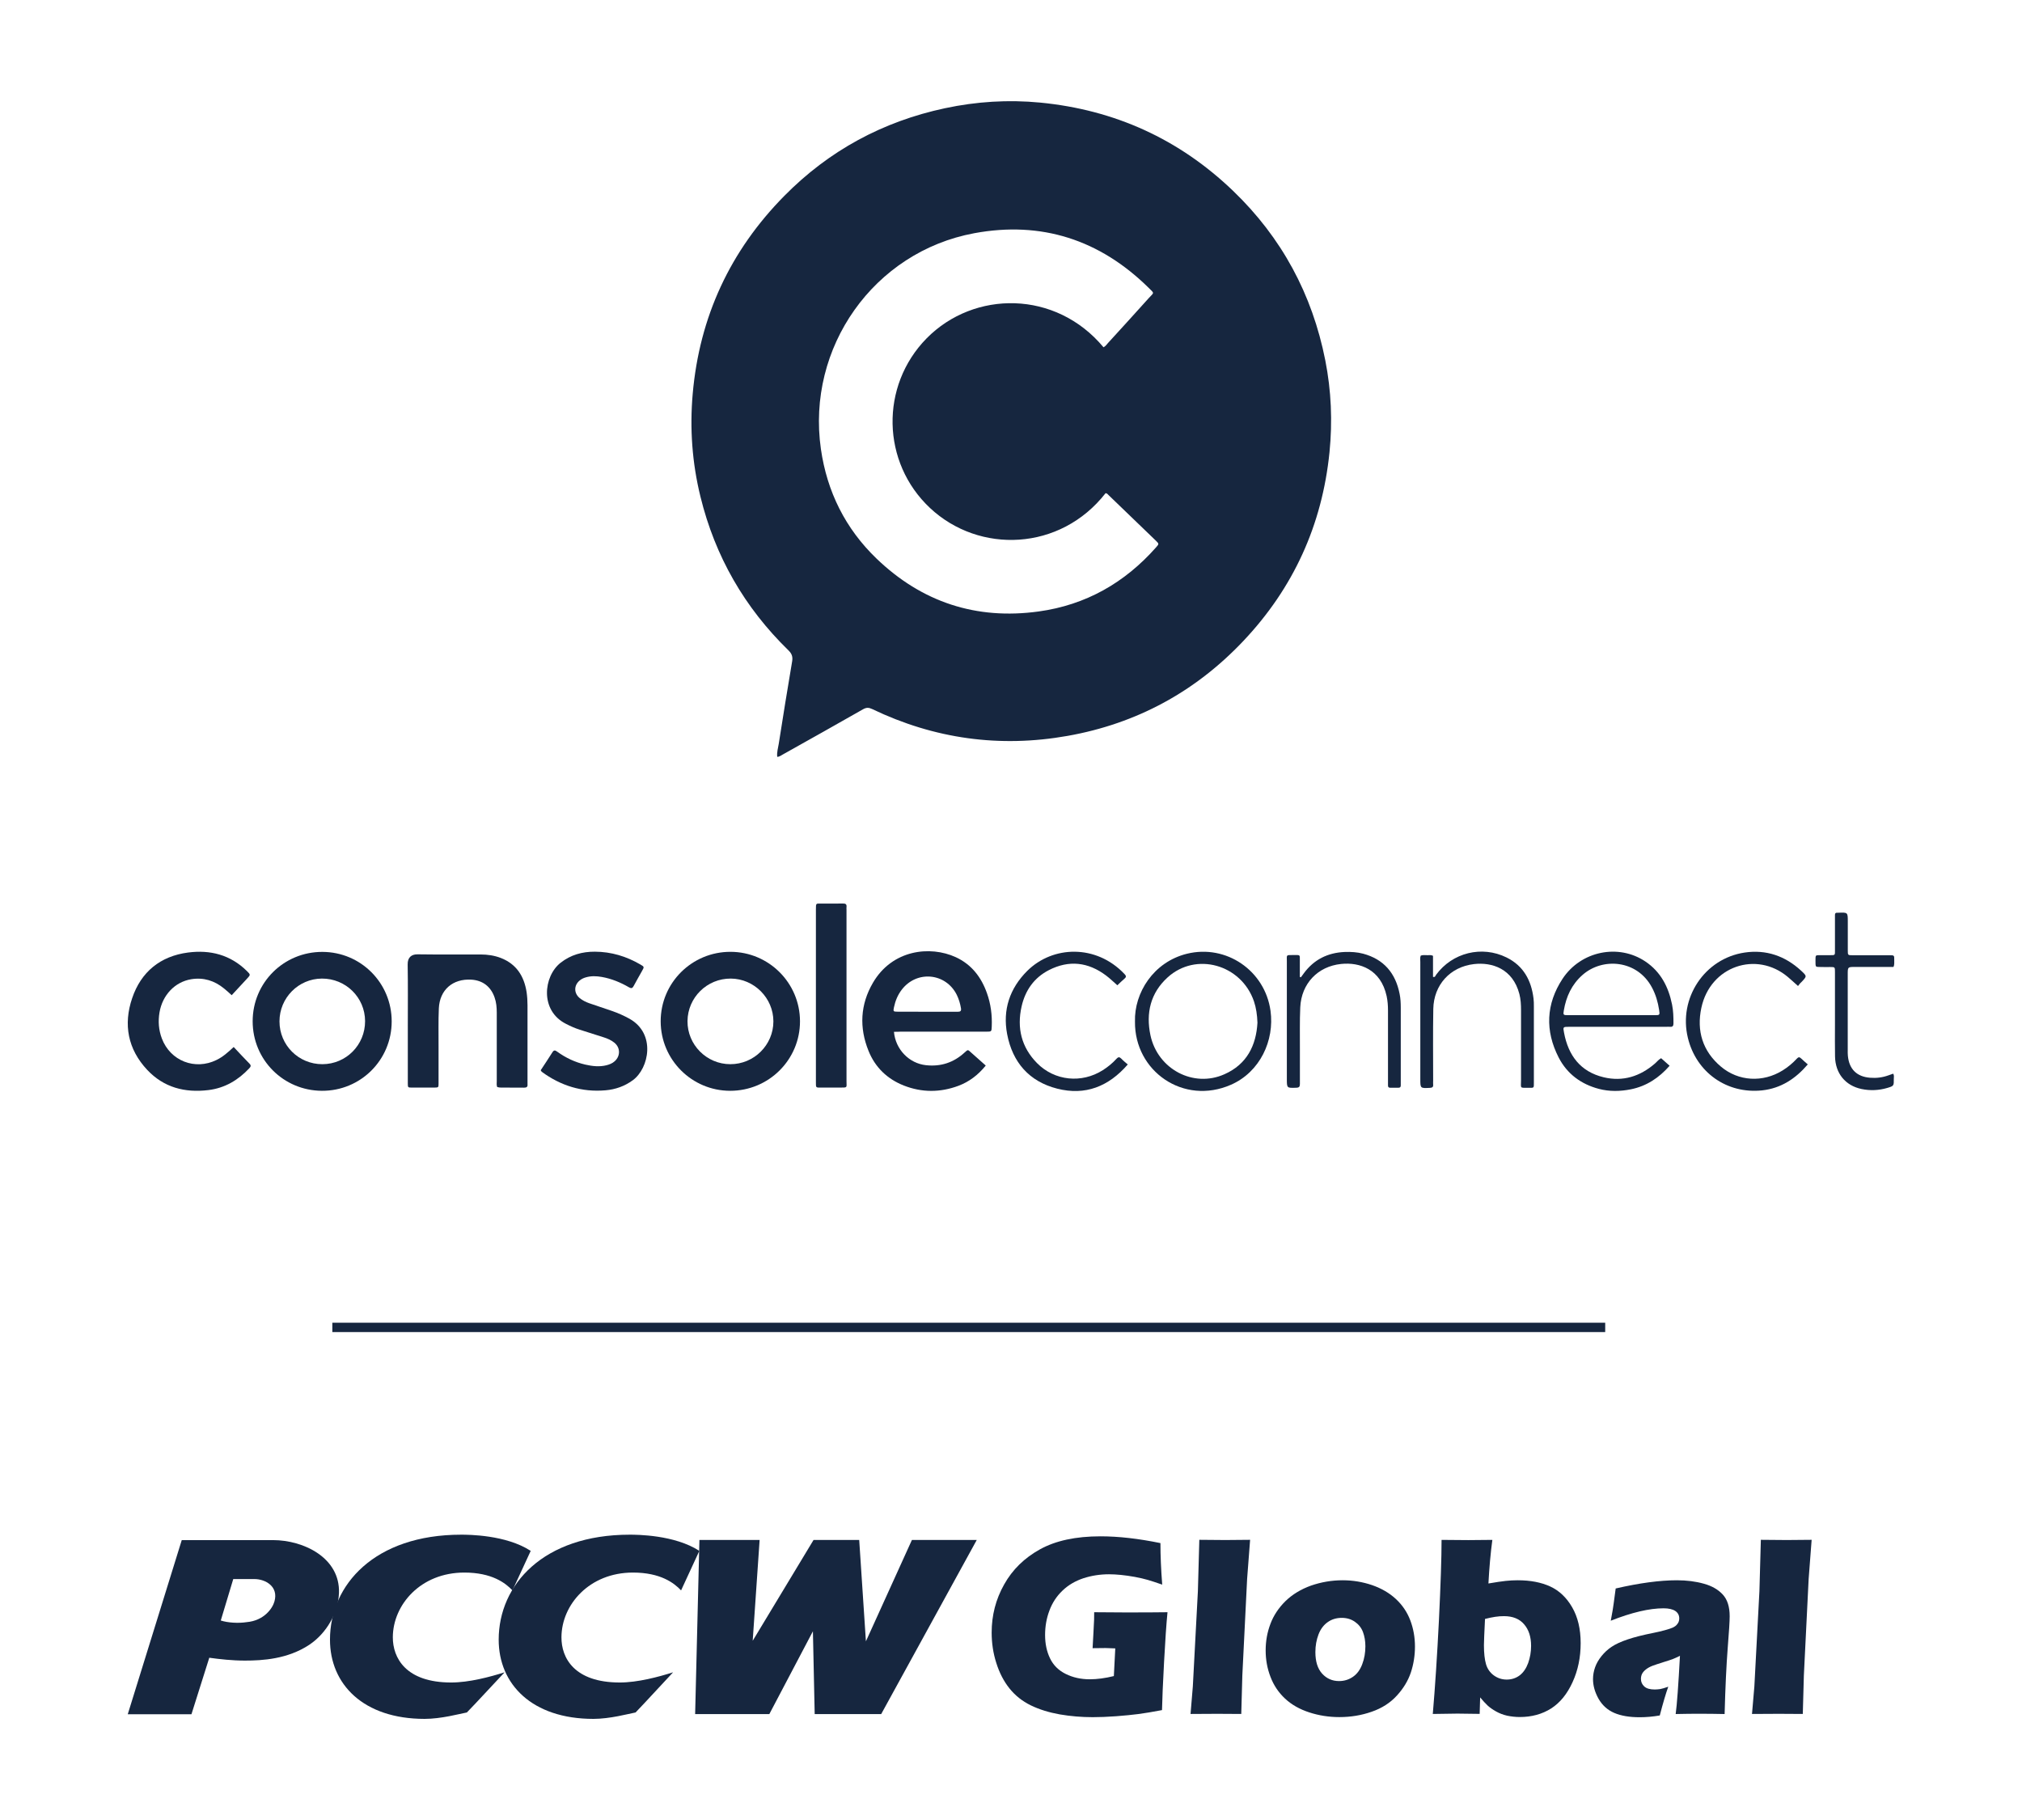
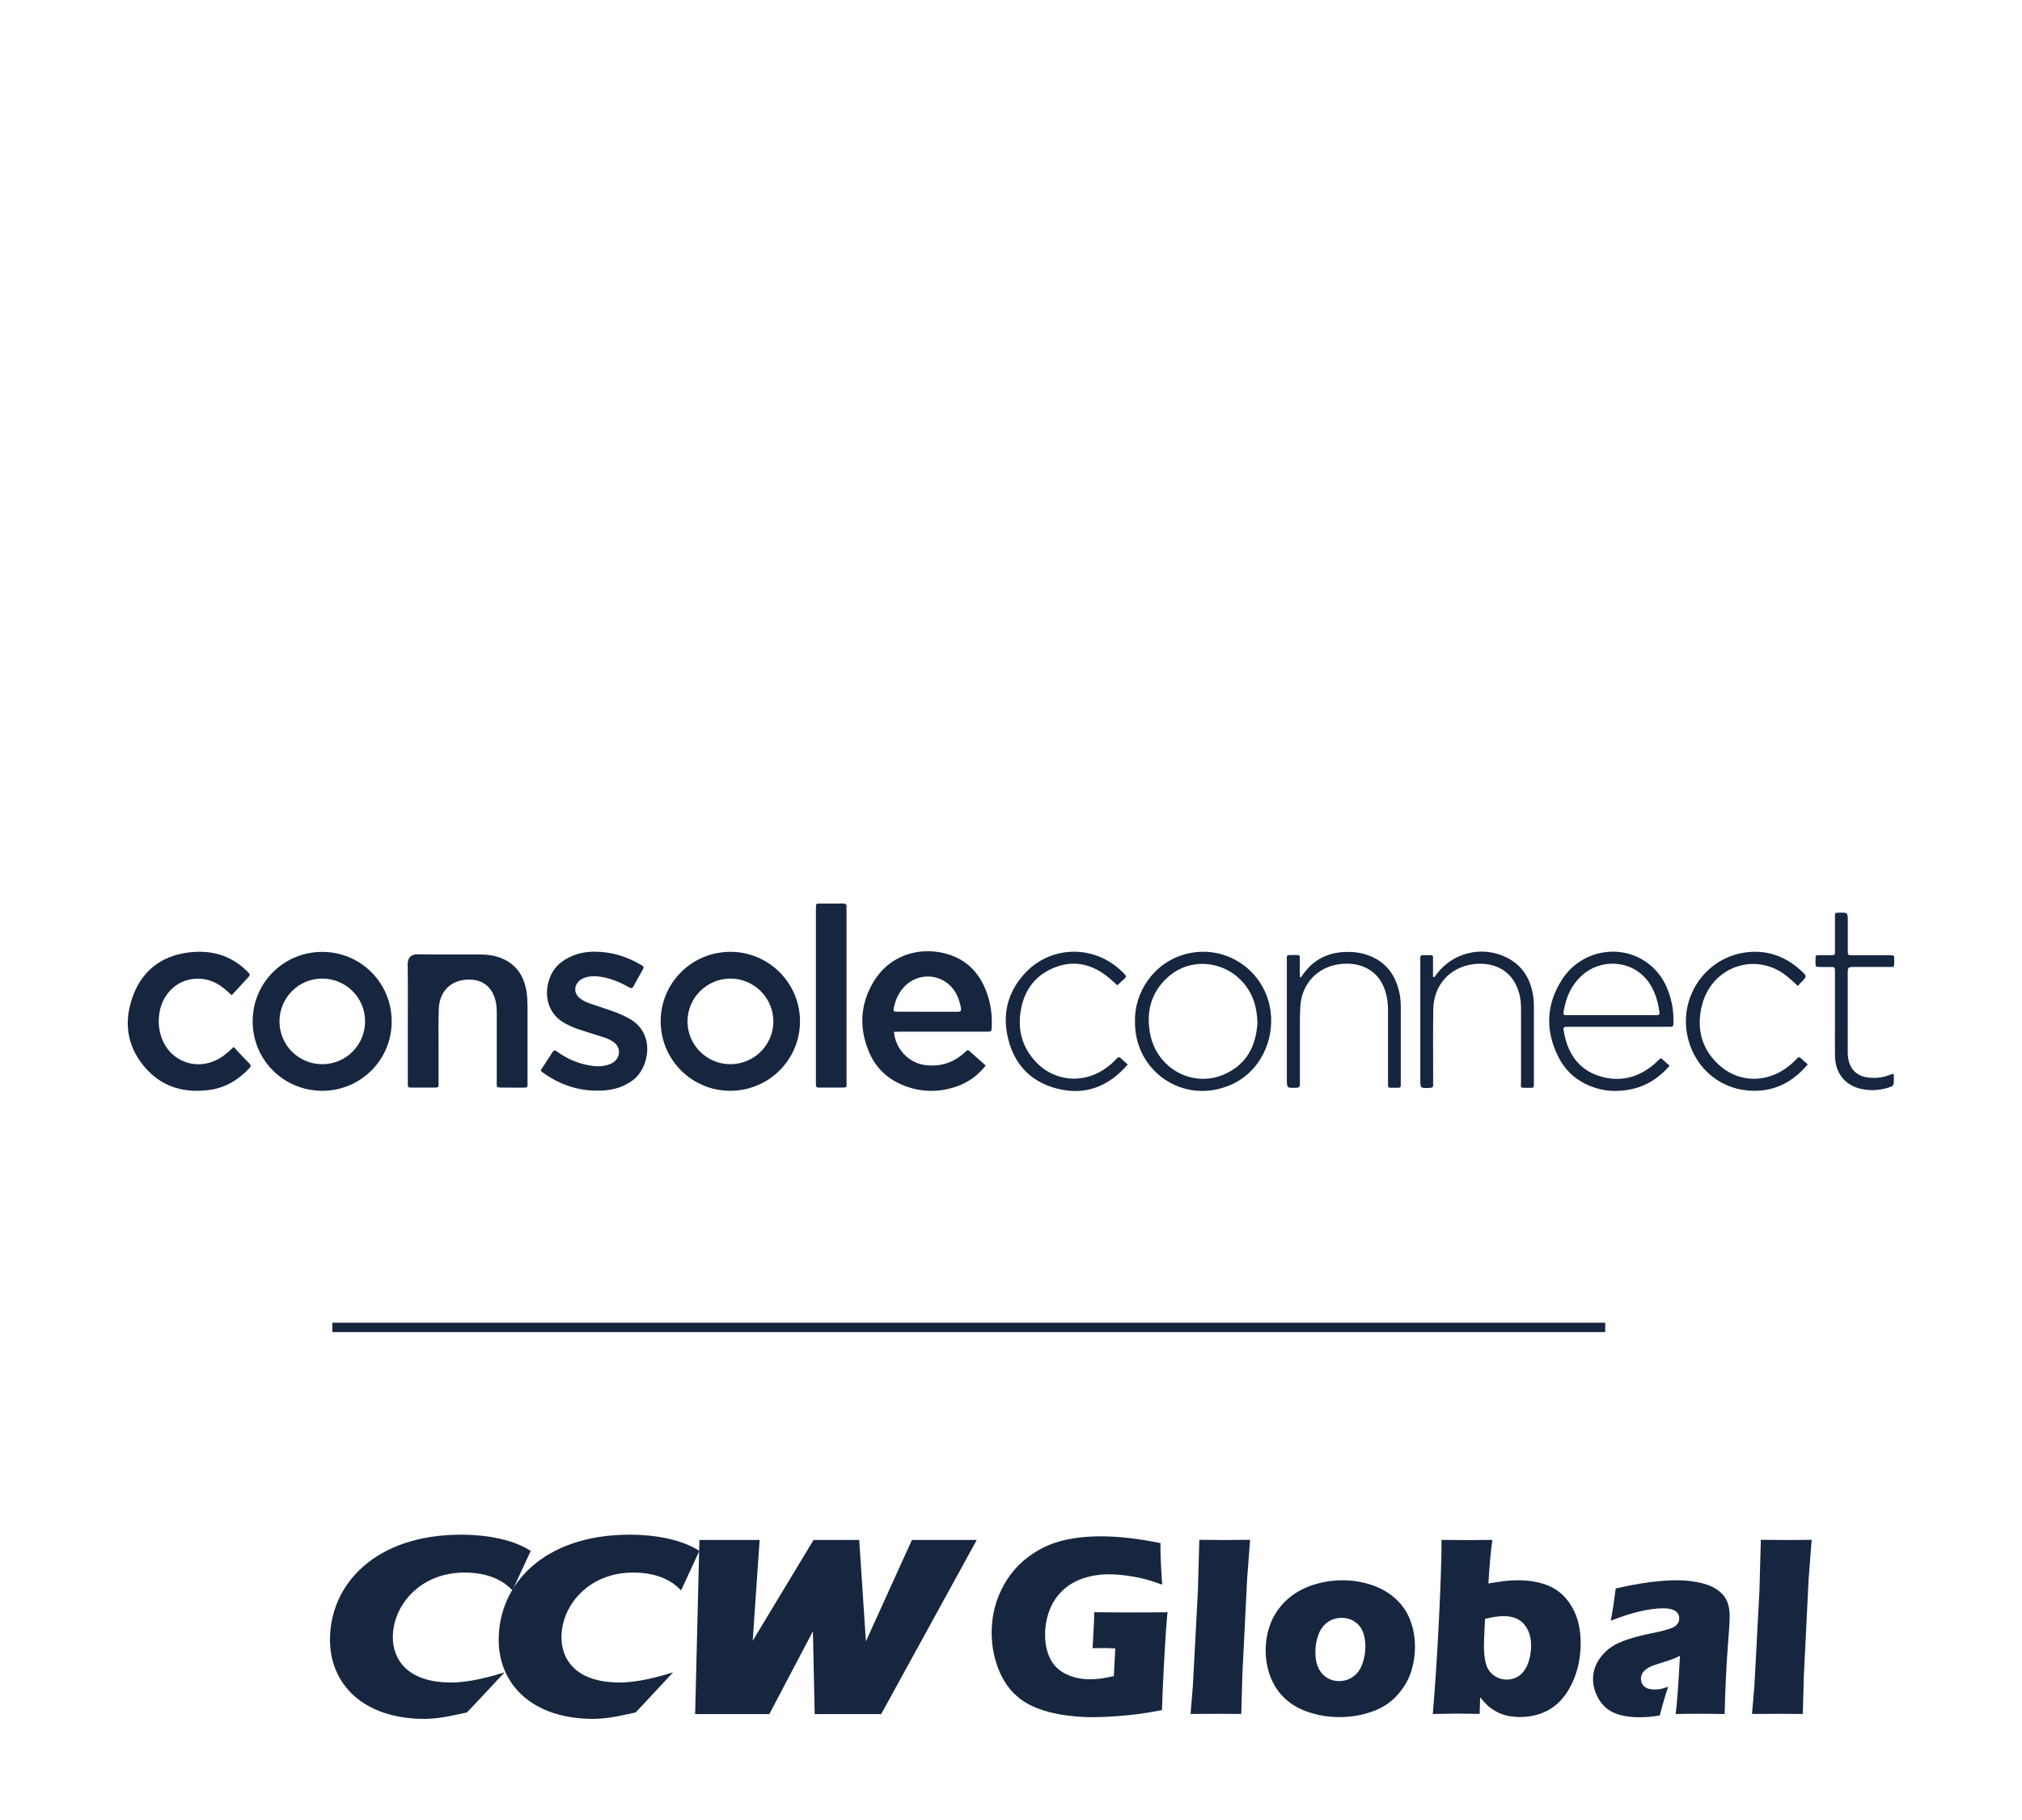
<svg xmlns="http://www.w3.org/2000/svg" version="1.1" id="Layer_1" x="0px" y="0px" viewBox="0 0 283.46 255.12" style="enable-background:new 0 0 283.46 255.12;" xml:space="preserve">
  <style type="text/css">
	.st0{fill:#16263F;}
	.st1{display:none;fill:#16263F;}
</style>
  <g>
    <g>
      <g>
-         <path class="st0" d="M108.96,106.09c-0.08-0.63,0.12-1.23,0.21-1.82c0.61-3.86,1.22-7.72,1.88-11.57     c0.11-0.66-0.05-1.08-0.52-1.54c-6.16-6-10.28-13.17-12.33-21.52c-1.17-4.75-1.52-9.57-1.09-14.45     c0.95-10.78,5.25-20.04,12.84-27.73c6.26-6.35,13.8-10.43,22.52-12.29c4.41-0.94,8.87-1.22,13.35-0.79     c10.43,1.01,19.48,5.11,27.04,12.37c6.81,6.54,11.1,14.49,12.93,23.76c0.84,4.26,1.02,8.55,0.59,12.88     c-1.03,10.2-5.06,19.05-12.1,26.48c-6.73,7.11-14.97,11.57-24.62,13.28c-9.52,1.69-18.68,0.42-27.41-3.77     c-0.47-0.22-0.8-0.22-1.26,0.04c-3.72,2.12-7.46,4.22-11.2,6.31C109.54,105.86,109.31,106.07,108.96,106.09z M154.7,48.68     c0.3-0.16,0.44-0.39,0.62-0.59c1.91-2.09,3.82-4.18,5.71-6.29c0.76-0.84,0.86-0.61-0.03-1.48c-6.83-6.72-15.01-9.37-24.42-7.63     c-14.09,2.61-23.54,16.02-21.5,30.25c0.86,5.99,3.44,11.16,7.79,15.35c6.36,6.12,13.99,8.63,22.75,7.42     c6.59-0.91,12.05-4.01,16.45-8.99c0.43-0.48,0.42-0.49-0.05-0.95c-2.19-2.12-4.39-4.23-6.58-6.34c-0.13-0.12-0.23-0.29-0.45-0.3     c-6.35,8.13-17.7,8.55-24.61,2.08c-6.81-6.38-7.03-17.11-0.48-23.78C136.56,40.67,148.01,40.65,154.7,48.68z" />
        <path class="st1" d="M161.67,172.99c0.25,0.13,0.39-0.07,0.55-0.19c3.06-2.13,6.38-2.3,9.84-1.25c0.34,0.1,0.74,0.54,0.99-0.14     c0.03-0.08,0.33-0.08,0.5-0.08c0.92-0.01,1.85,0.02,2.77-0.01c0.57-0.02,0.62,0.23,0.58,0.71c-0.14,1.62-0.24,3.25-0.36,4.88     c-0.01,0.16,0,0.32,0.16,0.53c0.18-0.29,0.36-0.57,0.54-0.86c0.94-1.55,1.89-3.08,2.8-4.64c0.26-0.45,0.56-0.67,1.09-0.62     c0.74,0.07,1.66-0.28,2.18,0.13c0.55,0.43,0.22,1.4,0.29,2.12c0.1,1.06,0.14,2.12,0.22,3.18c0.01,0.2-0.04,0.43,0.18,0.6     c0.3-0.11,0.33-0.41,0.44-0.64c0.71-1.54,1.44-3.08,2.1-4.65c0.25-0.59,0.58-0.78,1.19-0.75c1.09,0.05,2.18,0.01,3.24,0.01     c0.12,0.42-0.12,0.63-0.25,0.86c-1.78,3.26-3.59,6.51-5.36,9.79c-0.31,0.57-0.65,0.83-1.31,0.79c-0.95-0.05-1.92-0.04-2.87,0     c-0.52,0.02-0.66-0.17-0.67-0.67c-0.01-1.41-0.08-2.81-0.13-4.24c-0.37,0.03-0.38,0.33-0.49,0.52c-0.67,1.25-1.34,2.5-1.98,3.76     c-0.21,0.42-0.45,0.65-0.97,0.63c-1.2-0.04-2.41-0.03-3.62,0c-0.53,0.01-0.66-0.19-0.64-0.69c0.09-2.76,0.15-5.53,0.21-8.29     c0.01-0.34,0-0.69,0-1.27c-0.58,0.7-0.7,1.41-1.14,2.03c-1.1-0.88-2.36-1.18-3.74-1.05c-2.06,0.2-3.79,1.75-4.04,3.63     c-0.23,1.79,0.66,3.02,2.43,3.39c1.1,0.23,2.19,0.12,3.27-0.12c0.41-0.09,0.82-0.2,1.49-0.36c-0.82,1-1.54,1.8-2.33,2.51     c-0.39,0.35-1,0.3-1.52,0.4c-1.28,0.24-2.54,0.16-3.79-0.21c-1.39-0.41-2.03-0.91-3.42-2.63c-0.65,0.69-1.31,1.38-1.95,2.07     c-0.24,0.27-0.5,0.48-0.87,0.57c-1.58,0.39-3.15,0.47-4.73,0.03c-2.48-0.69-3.86-2.49-3.88-5.06c0-0.18,0-0.35,0-0.52     c-0.12-0.06-0.2-0.06-0.29,0.04c-1.17,1.42-2.77,1.9-4.53,1.98c-0.85,0.04-1.71,0.07-2.55-0.1c-0.41-0.08-0.59,0.07-0.7,0.43     c-0.27,0.88-0.57,1.75-0.82,2.63c-0.11,0.39-0.27,0.61-0.72,0.6c-1.17-0.02-2.34-0.01-3.46-0.01c-0.23-0.31-0.07-0.53,0-0.75     c1.02-3.31,2.06-6.63,3.06-9.95c0.17-0.55,0.38-0.8,1.02-0.78c1.81,0.05,3.62,0.02,5.43,0.02c0.32,0,0.64,0.01,0.95,0.08     c1.74,0.42,3.07,1.28,3.29,3.29c0.12-0.1,0.22-0.15,0.27-0.22c1.63-2.43,4.07-3.3,6.83-3.5c1.53-0.11,3.05,0.02,4.5,0.58     c0.85,0.33,0.85,0.34,0.64,1.26C161.58,172.86,161.64,172.93,161.67,172.99z M160.07,180.01c-0.46-2.66-0.47-2.66,0.4-5.08     c0.13-0.38-0.01-0.52-0.25-0.69c-1.04-0.76-2.24-0.9-3.45-0.72c-1.78,0.26-3.09,1.2-3.7,2.94c-0.71,2,0.27,3.65,2.33,4.06     C157.01,180.86,158.54,180.45,160.07,180.01z M141.64,176.59c0.62,0.19,1.22,0.16,1.81,0.06c0.66-0.11,1.18-0.48,1.48-1.09     c0.3-0.6,0.14-1.13-0.43-1.45c-0.63-0.36-1.31-0.18-1.98-0.18c-0.16,0-0.22,0.15-0.26,0.29     C142.04,175,141.72,175.74,141.64,176.59z M161.57,173.1c-0.04,0.02-0.09,0.05-0.14,0.08c0.02,0.02,0.05,0.07,0.07,0.07     c0.05-0.01,0.1-0.04,0.14-0.07C161.63,173.15,161.6,173.12,161.57,173.1z" />
        <path class="st0" d="M125.32,144.63c0.22,2.48,2.14,4.43,4.49,4.68c2.08,0.23,3.89-0.37,5.42-1.78c0.49-0.45,0.45-0.4,0.9,0     c0.68,0.61,1.36,1.21,2.06,1.83c-1.06,1.31-2.31,2.27-3.83,2.84c-2.55,0.95-5.12,0.96-7.66-0.04c-2.31-0.91-4.01-2.54-4.94-4.85     c-1.32-3.26-1.17-6.5,0.62-9.56c2.71-4.64,8.01-5.23,11.61-3.58c2.21,1.02,3.58,2.81,4.37,5.05c0.54,1.51,0.74,3.08,0.67,4.69     c-0.03,0.69-0.03,0.7-0.74,0.7c-4.02,0-8.03,0-12.05,0C125.96,144.63,125.67,144.63,125.32,144.63z M130.01,141.82     c1.43,0,2.85-0.01,4.28,0c0.35,0,0.48-0.11,0.43-0.47c-0.11-0.67-0.3-1.31-0.6-1.92c-1.55-3.07-5.6-3.44-7.7-0.71     c-0.57,0.74-0.91,1.58-1.1,2.49c-0.12,0.56-0.08,0.6,0.49,0.6C127.21,141.82,128.61,141.82,130.01,141.82z" />
        <path class="st0" d="M69.7,152.37c-0.11-0.27-0.06-0.54-0.06-0.8c0-3.21-0.01-6.42,0-9.62c0-0.73-0.06-1.45-0.31-2.15     c-0.53-1.51-1.66-2.38-3.25-2.48c-2.61-0.15-4.44,1.42-4.56,4.03c-0.08,1.78-0.03,3.56-0.04,5.34c0,1.73,0,3.45,0,5.18     c0,0.56-0.01,0.57-0.59,0.58c-1.05,0.01-2.1,0.01-3.15,0c-0.56,0-0.57-0.02-0.57-0.59c0-2.7,0-5.39,0-8.09     c0-2.86,0.03-5.72-0.02-8.57c-0.02-1.01,0.54-1.44,1.39-1.43c2.94,0.04,5.88,0.02,8.82,0.02c0.98,0,1.94,0.14,2.85,0.49     c2.18,0.85,3.26,2.54,3.61,4.78c0.09,0.61,0.13,1.23,0.13,1.85c-0.01,3.53,0,7.06,0,10.6c0,0.16-0.01,0.32,0,0.48     c0.04,0.35-0.12,0.47-0.47,0.47c-0.86-0.01-1.73,0-2.59-0.01C70.5,152.43,70.09,152.5,69.7,152.37z" />
        <path class="st0" d="M102.35,152.9c-5.37-0.01-9.72-4.36-9.73-9.73c-0.01-5.4,4.37-9.76,9.79-9.75c5.37,0.01,9.73,4.36,9.74,9.73     C112.16,148.54,107.77,152.91,102.35,152.9z M102.38,149.17c3.32,0.01,6.04-2.69,6.04-6c0-3.27-2.7-5.98-5.97-6     c-3.33-0.02-6.04,2.65-6.07,5.96C96.35,146.44,99.06,149.17,102.38,149.17z" />
        <path class="st0" d="M35.42,143.16c0-5.42,4.36-9.75,9.79-9.73c5.38,0.02,9.7,4.35,9.7,9.74c0,5.42-4.37,9.76-9.79,9.73     C39.73,152.87,35.42,148.55,35.42,143.16z M45.2,149.17c3.33-0.01,5.99-2.7,5.98-6.04c-0.01-3.32-2.72-5.98-6.06-5.96     c-3.28,0.02-5.94,2.7-5.94,6C39.18,146.51,41.87,149.18,45.2,149.17z" />
        <path class="st0" d="M75.8,150.02c0.54-0.83,1.1-1.65,1.63-2.5c0.22-0.36,0.39-0.32,0.69-0.1c1.19,0.86,2.5,1.48,3.94,1.81     c0.98,0.22,1.96,0.34,2.96,0.09c0.42-0.11,0.82-0.26,1.15-0.56c0.82-0.73,0.81-1.91-0.04-2.6c-0.44-0.36-0.97-0.59-1.51-0.76     c-1.13-0.36-2.26-0.72-3.39-1.08c-0.64-0.2-1.25-0.48-1.86-0.79c-3.73-1.86-3.18-6.68-0.79-8.57c1.42-1.12,3.05-1.57,4.82-1.56     c2.29,0.01,4.41,0.65,6.38,1.8c0.55,0.32,0.55,0.33,0.22,0.91c-0.39,0.71-0.8,1.4-1.18,2.12c-0.17,0.31-0.32,0.34-0.63,0.17     c-1.19-0.69-2.46-1.22-3.83-1.46c-0.75-0.13-1.5-0.16-2.24,0.06c-0.32,0.09-0.61,0.23-0.86,0.44c-0.82,0.68-0.82,1.77-0.01,2.45     c0.4,0.33,0.86,0.56,1.34,0.73c1.07,0.37,2.14,0.73,3.21,1.09c0.84,0.29,1.65,0.65,2.43,1.08c3.75,2.08,2.77,6.96,0.48,8.63     c-1.15,0.84-2.43,1.29-3.82,1.41c-3.31,0.29-6.28-0.64-8.95-2.6C75.91,150.18,75.87,150.11,75.8,150.02z" />
        <path class="st0" d="M32.76,146.76c0.77,0.81,1.47,1.59,2.21,2.33c0.27,0.27,0.18,0.43-0.03,0.66c-1.57,1.67-3.43,2.77-5.73,3.05     c-3.3,0.4-6.25-0.36-8.57-2.83c-2.72-2.9-3.37-6.36-2.11-10.06c1.25-3.69,3.95-5.88,7.82-6.39c3.11-0.41,5.95,0.31,8.26,2.59     c0.52,0.52,0.53,0.52,0.02,1.07c-0.71,0.77-1.42,1.54-2.15,2.32c-0.38-0.34-0.71-0.66-1.07-0.94c-1.34-1.1-2.88-1.58-4.6-1.3     c-2.31,0.38-4.04,2.24-4.45,4.65c-0.21,1.25-0.12,2.47,0.33,3.66c1.19,3.14,4.64,4.49,7.66,3.01     C31.22,148.16,31.93,147.54,32.76,146.76z" />
        <path class="st0" d="M114.38,139.6c0-4.02,0-8.04,0-12.06c0-1.04-0.01-0.87,0.86-0.88c0.97-0.01,1.94,0.01,2.91-0.01     c0.37-0.01,0.57,0.08,0.52,0.49c-0.02,0.13,0,0.27,0,0.4c0,8.01,0,16.02,0,24.03c0,0.89,0.17,0.88-0.85,0.88     c-0.86,0-1.73,0-2.59,0c-0.89,0-0.85,0.08-0.85-0.81c0-1.4,0-2.8,0-4.21C114.38,144.83,114.38,142.22,114.38,139.6z" />
        <path class="st0" d="M232.87,148.33c0.39,0.35,0.77,0.69,1.19,1.06c-1.48,1.69-3.24,2.86-5.43,3.3c-1.49,0.3-3,0.33-4.49-0.06     c-2.5-0.66-4.45-2.1-5.63-4.39c-1.93-3.75-1.78-7.51,0.54-11.04c2.58-3.91,7.85-4.96,11.62-2.42c2.14,1.44,3.23,3.55,3.73,6.02     c0.18,0.88,0.2,1.76,0.2,2.65c0,0.33-0.1,0.51-0.46,0.48c-0.19-0.02-0.38,0-0.57,0c-4.53,0-9.06,0-13.59,0     c-0.87,0-0.88,0-0.72,0.83c0.6,3.19,2.3,5.46,5.54,6.24c2.7,0.65,5.11-0.11,7.2-1.92C232.29,148.83,232.51,148.52,232.87,148.33z      M225.9,142.3c2.02,0,4.04,0,6.07,0c0.71,0,0.73-0.02,0.62-0.73c-0.17-1.1-0.47-2.15-1-3.14c-2.06-3.89-6.92-4.26-9.74-1.77     c-1.51,1.33-2.29,3.03-2.62,4.97c-0.11,0.64-0.08,0.67,0.6,0.67C221.86,142.3,223.88,142.3,225.9,142.3z" />
        <path class="st0" d="M159.11,143.2c-0.12-4.01,2.58-8.35,7.28-9.51c5.52-1.36,10.94,2.37,11.72,7.99     c0.58,4.17-1.48,8.59-5.54,10.37C165.92,154.97,159.03,150.16,159.11,143.2z M176.28,143.36c-0.04-1.11-0.18-2.07-0.49-3     c-1.78-5.18-8.14-6.96-12.1-3.36c-2.41,2.19-3.07,5.01-2.41,8.12c1.02,4.76,6.03,7.4,10.37,5.46     C174.8,149.19,176.1,146.54,176.28,143.36z" />
        <path class="st0" d="M182.37,136.99c0.14-0.19,0.27-0.37,0.41-0.56c1.42-1.93,3.35-2.89,5.74-2.99c0.87-0.03,1.73,0.02,2.57,0.24     c2.91,0.78,4.55,2.73,5.12,5.64c0.13,0.63,0.16,1.28,0.16,1.93c-0.01,3.45,0,6.9,0,10.35c0,0.19,0,0.38,0,0.57     c0,0.2-0.11,0.3-0.3,0.3c-0.4,0.01-0.81,0-1.21,0c-0.2,0-0.28-0.12-0.28-0.31c0-0.19,0-0.38,0-0.57c0-3.32,0-6.63,0-9.95     c0-0.68-0.05-1.35-0.19-2.01c-0.82-3.77-3.77-4.78-6.38-4.51c-3.29,0.34-5.57,2.76-5.73,6.07c-0.09,1.96-0.04,3.93-0.05,5.9     c-0.01,1.62-0.01,3.24,0,4.85c0,0.37-0.1,0.52-0.5,0.53c-1.33,0.05-1.33,0.06-1.33-1.23c0-5.5,0-11,0-16.5     c0-0.91-0.15-0.87,0.86-0.87c1.1,0.01,0.95-0.13,0.96,0.93c0.01,0.71,0,1.42,0,2.13C182.26,136.96,182.31,136.97,182.37,136.99z" />
        <path class="st0" d="M199.17,133.95c0.32-0.12,0.64-0.05,0.96-0.06c0.24,0,0.49-0.05,0.76,0.09c0,0.97,0,1.96,0,2.95     c0.31,0.09,0.34-0.17,0.43-0.29c2.28-3.11,6.41-4.14,9.88-2.43c2.37,1.17,3.47,3.21,3.78,5.74c0.05,0.37,0.05,0.75,0.05,1.13     c0,3.56,0,7.12,0,10.68c0,0.75,0.04,0.73-0.69,0.72c-1.35-0.01-1.11,0.14-1.11-1.1c-0.01-3.26-0.01-6.53,0-9.79     c0-0.76-0.04-1.51-0.23-2.25c-0.92-3.54-3.82-4.5-6.38-4.2c-3.33,0.39-5.63,2.92-5.69,6.29c-0.06,3.34-0.02,6.69-0.02,10.03     c0,0.19-0.02,0.38,0,0.57c0.04,0.37-0.15,0.44-0.48,0.46c-1.32,0.06-1.32,0.07-1.32-1.23c0-5.47,0-10.95,0-16.42     C199.11,134.54,199.05,134.24,199.17,133.95z" />
        <path class="st0" d="M252.06,138.21c-0.54-0.48-0.98-0.89-1.43-1.27c-4.39-3.69-10.87-1.53-12.12,4.33     c-0.69,3.22,0.17,6.06,2.73,8.23c2.47,2.09,5.89,2.27,8.67,0.54c0.74-0.46,1.4-1.01,1.99-1.65c0.21-0.23,0.37-0.25,0.59-0.03     c0.29,0.28,0.6,0.54,0.94,0.84c-1.72,2.01-3.76,3.35-6.39,3.64c-4.95,0.53-9.25-2.52-10.42-7.36     c-1.35-5.55,2.33-11.13,7.97-11.96c3-0.44,5.65,0.47,7.89,2.53c0.85,0.79,0.85,0.78,0.05,1.62     C252.35,137.82,252.23,138,252.06,138.21z" />
        <path class="st0" d="M158.1,149.21c-2.69,3.1-5.96,4.39-9.89,3.39c-3.93-1-6.27-3.69-7.02-7.64c-0.65-3.41,0.36-6.42,2.82-8.87     c3.58-3.55,9.65-3.75,13.62,0.43c0.23,0.24,0.31,0.41,0.02,0.65c-0.35,0.3-0.67,0.62-1.01,0.94c-0.52-0.45-1.01-0.94-1.57-1.36     c-2.52-1.9-5.22-2.21-8.04-0.76c-2.06,1.06-3.3,2.83-3.81,5.07c-0.69,3.03-0.03,5.74,2.17,7.97c2.47,2.49,6.25,2.86,9.21,0.98     c0.71-0.45,1.36-0.98,1.92-1.6c0.24-0.26,0.41-0.28,0.66-0.03C157.45,148.67,157.74,148.9,158.1,149.21z" />
        <path class="st0" d="M265.44,135.54c-1.79,0-3.59,0-5.4,0c-1.01,0-1.01,0-1.01,1.04c0,3.53,0,7.07,0,10.6     c0,0.27-0.01,0.54,0.02,0.81c0.17,1.87,1.25,2.94,3.12,3.08c0.87,0.07,1.72-0.03,2.55-0.33c0.23-0.08,0.45-0.16,0.68-0.24     c0.16,0.24,0.09,0.49,0.09,0.72c0.01,0.99,0.01,1-0.92,1.28c-1.19,0.35-2.4,0.4-3.6,0.15c-2.28-0.48-3.67-2.19-3.72-4.55     c-0.03-1.46-0.01-2.91-0.01-4.37c0-2.51,0-5.02,0-7.52c0-0.65-0.01-0.66-0.66-0.66c-0.54,0-1.08,0.01-1.62-0.01     c-0.45-0.01-0.45-0.03-0.45-0.88c0-0.75,0-0.76,0.47-0.77c0.49-0.01,0.97,0,1.46,0c0.87,0,0.8,0.05,0.8-0.77     c0-1.46,0-2.91,0-4.37c0-0.16,0.01-0.32,0-0.49c-0.01-0.25,0.12-0.34,0.35-0.32c0.05,0,0.11,0,0.16,0     c1.29-0.05,1.29-0.05,1.29,1.25c0,1.35,0,2.7,0,4.05c0,0.65,0.01,0.66,0.68,0.66c1.73,0,3.45,0,5.18,0     c0.65,0,0.66,0.01,0.65,0.66C265.53,134.86,265.61,135.19,265.44,135.54z" />
        <path class="st1" d="M198.77,178.42c0.07-0.86-0.12-1.76,0.24-2.21c0.4-0.49,1.33-0.13,2.03-0.16c0.74-0.03,1.49-0.01,2.23-0.01     c0.31,0,0.43,0.12,0.41,0.45c-0.12,1.84-0.22,3.68-0.32,5.52c-0.02,0.34-0.13,0.53-0.47,0.58c-2.18,0.32-4.36,0.54-6.55,0.13     c-3.34-0.62-4.3-3.15-4.2-5.62c0.12-3.25,2.47-5.63,5.7-5.96c1.6-0.16,3.18-0.03,4.76,0.22c0.48,0.08,0.67,0.28,0.67,0.76     c0,0.67,0.05,1.33,0.09,2.07c-1.03-0.22-1.95-0.49-2.9-0.58c-0.69-0.06-1.35,0-2,0.16c-2.15,0.56-3.35,2.98-2.55,5.06     c0.28,0.71,0.78,1.18,1.49,1.41c0.54,0.18,1.1,0.25,1.68,0.19c1.01-0.11,1.41-0.71,1.14-1.72c-0.06-0.21-0.18-0.28-0.38-0.28     C199.53,178.42,199.21,178.42,198.77,178.42z" />
        <path class="st1" d="M224.35,182.02c-0.22,0.72-0.22,0.75-0.94,0.73c-0.73-0.02-1.48,0.14-2.19-0.12     c0.02-0.7,0.01-1.41,0.06-2.11c0.2-2.83,0.38-5.65,0.39-8.49c0-0.53,0.09-0.76,0.69-0.72c0.87,0.06,1.75,0.02,2.67,0.02     c0,0.96-0.29,1.83-0.13,2.71c0.3,0.15,0.57,0,0.84-0.03c0.71-0.08,1.41-0.09,2.11,0.04c1.63,0.29,2.58,1.3,2.9,2.86     c0.29,1.42,0.13,2.82-0.58,4.12c-1.11,2.03-3.59,2.56-5.45,1.17C224.6,182.11,224.52,181.97,224.35,182.02z M224.51,177.86     c-0.07,0.54,0,1.07,0.15,1.58c0.28,0.99,1.43,1.34,2.2,0.7c0.84-0.69,0.96-2.49,0.22-3.3c-0.47-0.51-1.44-0.7-2.18-0.39     c-0.59,0.24-0.25,0.8-0.38,1.2C224.51,177.72,224.52,177.79,224.51,177.86z" />
        <path class="st1" d="M210.15,178.53c0.01-2.05,1.1-3.57,3.04-4.25c1.17-0.41,2.34-0.46,3.54-0.15c1.98,0.51,3.16,1.94,3.24,3.94     c0.08,2.26-1.02,3.96-3,4.59c-1.17,0.38-2.37,0.41-3.56,0.11C211.31,182.25,210.14,180.71,210.15,178.53z M213.42,178.57     c0.02,0.16,0.03,0.38,0.07,0.58c0.16,0.84,0.65,1.32,1.37,1.38c0.78,0.06,1.4-0.37,1.66-1.19c0.18-0.58,0.26-1.16,0.07-1.77     c-0.18-0.6-0.54-0.99-1.16-1.09c-0.65-0.11-1.18,0.11-1.57,0.65C213.56,177.54,213.5,178.04,213.42,178.57z" />
        <path class="st1" d="M237.34,179.02c-0.68,0.22-1.19,0.37-1.68,0.55c-0.44,0.17-0.87,0.4-0.8,0.98c0.05,0.43,0.49,0.6,1.22,0.54     c0.13-0.01,0.26-0.14,0.38-0.01c0.02,0.04,0.05,0.08,0.04,0.09c-0.34,0.6,0.07,1.64-1.11,1.76c-1.7,0.17-2.9-0.24-3.45-1.3     c-0.52-1.01-0.35-2.1,0.45-2.93c0.46-0.48,1.04-0.74,1.65-0.92c0.68-0.2,1.38-0.33,2.06-0.5c0.24-0.06,0.48-0.13,0.71-0.23     c0.28-0.12,0.47-0.34,0.43-0.66c-0.03-0.33-0.28-0.49-0.58-0.53c-0.53-0.08-1.06-0.05-1.58,0.08c-0.71,0.18-1.42,0.38-2.12,0.56     c-0.04-0.06-0.09-0.09-0.08-0.11c0.1-1.94,0.17-2.02,2.07-2.27c1.2-0.16,2.39-0.32,3.59-0.05c1.61,0.36,2.11,0.94,2.07,2.56     c-0.05,1.84-0.31,3.67-0.27,5.52c0.01,0.47-0.19,0.62-0.63,0.61c-0.71-0.02-1.42-0.02-2.13,0c-0.37,0.01-0.49-0.14-0.46-0.51     C237.22,181.22,237.27,180.2,237.34,179.02z" />
        <path class="st1" d="M117.01,181.58c-0.18,0.16-0.17,0.3-0.19,0.44c-0.07,0.67-0.47,0.92-1.11,0.72     c-0.22-0.07-0.26-0.21-0.25-0.4c0.01-0.42,0.03-0.85,0.05-1.27c0.12-2.86,0.23-5.72,0.36-8.59c0.01-0.26-0.16-0.63,0.19-0.75     c0.36-0.13,0.78-0.12,1.15,0.01c0.25,0.09,0.15,0.36,0.14,0.56c-0.06,0.73-0.2,1.46-0.1,2.18c0.37,0.14,0.67,0,0.98-0.05     c0.88-0.14,1.76-0.17,2.64,0c1.49,0.29,2.37,1.23,2.67,2.68c0.2,0.98,0.12,1.96-0.12,2.94     C122.63,183.25,118.71,183.84,117.01,181.58z M116.98,177.84c0.01,0.79-0.04,1.5,0.16,2.19c0.3,1.07,0.95,1.69,1.96,1.79     c1.19,0.13,2.04-0.3,2.56-1.28c0.22-0.41,0.36-0.84,0.44-1.3c0.5-2.72-1.02-4.3-3.72-3.79c-1.42,0.27-1.23,0.04-1.36,1.51     C116.99,177.3,116.99,177.62,116.98,177.84z" />
        <path class="st1" d="M245.99,171.32c-0.13,2.47-0.26,4.83-0.37,7.2c-0.06,1.2-0.11,2.4-0.13,3.6c-0.01,0.44-0.13,0.65-0.6,0.63     c-0.74-0.02-1.49-0.03-2.23,0c-0.51,0.02-0.58-0.24-0.54-0.66c0.32-3.38,0.41-6.78,0.53-10.17c0.02-0.51,0.18-0.65,0.7-0.62     C244.19,171.36,245.04,171.32,245.99,171.32z" />
        <path class="st1" d="M209.07,171.32c0.1,0.96-0.1,1.82-0.14,2.7c-0.11,2.51-0.21,5.01-0.32,7.52c-0.01,0.18-0.02,0.35-0.01,0.53     c0.01,0.47-0.15,0.72-0.68,0.69c-0.67-0.04-1.34,0-2.02-0.01c-0.67-0.01-0.68-0.03-0.64-0.75c0.07-1.31,0.15-2.61,0.23-3.92     c0.13-2.01,0.22-4.02,0.24-6.04c0.01-0.73,0.03-0.73,0.78-0.73C207.34,171.32,208.15,171.32,209.07,171.32z" />
        <path class="st1" d="M124.57,174.53c0.33,0,0.58,0.02,0.82,0c0.47-0.05,0.64,0.14,0.78,0.61c0.57,1.9,1.21,3.77,1.82,5.66     c0.05,0.16,0.08,0.34,0.25,0.45c0.28-0.23,0.34-0.54,0.46-0.82c0.72-1.7,1.44-3.39,2.16-5.09c0.34-0.81,0.33-0.82,1.21-0.81     c0.14,0,0.28,0.02,0.42,0.03c0.12,0.33-0.09,0.55-0.19,0.79c-1.35,3-2.7,6-4.07,9c-0.19,0.42-0.4,0.83-0.67,1.21     c-0.71,0.98-2.22,1.42-3.35,1.01c-0.38-0.14-0.38-0.14-0.41-1.05c0.06-0.12,0.17-0.11,0.27-0.09c1.51,0.37,2,0.14,2.77-1.2     c0.44-0.78,0.59-1.48,0.22-2.39c-0.84-2.1-1.53-4.26-2.29-6.4C124.7,175.18,124.57,174.93,124.57,174.53z" />
      </g>
    </g>
    <g>
      <g id="PCCW_00000074403683736247093140000007867601995402766735_">
        <g>
          <path class="st0" d="M90.36,238.71l4-4.3c-2.05,0.65-4.97,1.43-7.47,1.43c-6.39,0-8.2-3.45-8.18-6.35      c0.02-4.55,3.9-9.06,10.02-9.06c3.87,0,5.77,1.46,6.75,2.5l2.56-5.54c-3.48-2.26-8.78-2.27-9.76-2.27      c-12.11,0-18.37,7.01-18.37,14.72c0,6.23,4.66,11.1,13.28,11.1c2.31,0,4.87-0.7,5.91-0.9L90.36,238.71z" />
          <path class="st0" d="M66.72,238.71l4.02-4.3c-2.06,0.65-4.97,1.43-7.49,1.43c-6.37,0-8.19-3.45-8.18-6.35      c0.02-4.55,3.9-9.06,10.02-9.06c3.87,0,5.77,1.46,6.75,2.5l2.56-5.54c-3.47-2.26-8.76-2.27-9.75-2.27      c-12.11,0-18.39,7.01-18.39,14.72c0,6.23,4.66,11.1,13.27,11.1c2.31,0,4.87-0.7,5.92-0.9L66.72,238.71z" />
-           <path class="st0" d="M38.47,224.49c-0.26,0.95-1.45,2.68-3.89,2.89c-1.16,0.18-2.65,0.09-3.63-0.23l1.75-5.81h2.96      C37.22,221.34,39.08,222.39,38.47,224.49 M38.26,215.88H25.48l-7.57,24.41h8.93l2.5-7.92c1.44,0.2,3.2,0.4,4.99,0.4      c2.44,0,5.98-0.2,9.02-2.21c2.43-1.62,4.07-4.49,4.17-7.27C47.69,218.38,42.6,215.88,38.26,215.88" />
          <polygon class="st0" points="123.53,240.27 114.21,240.27 113.96,228.66 107.85,240.27 97.45,240.27 98.05,215.86       106.49,215.86 105.52,229.99 114.05,215.86 120.45,215.86 121.39,230.07 127.84,215.86 136.93,215.86     " />
          <path class="st0" d="M153.39,225.99c1.58,0.02,3.09,0.03,4.52,0.03c2.45,0,4.37-0.01,5.76-0.03c-0.16,1.63-0.32,3.95-0.48,6.94      c-0.16,2.99-0.26,5.25-0.29,6.78c-1.33,0.25-2.43,0.44-3.3,0.55c-0.87,0.11-1.92,0.22-3.14,0.31c-1.23,0.09-2.31,0.13-3.27,0.13      c-1.57,0-3.11-0.13-4.63-0.39c-1.51-0.27-2.87-0.69-4.06-1.27c-1.19-0.58-2.19-1.38-2.99-2.38c-0.8-1-1.41-2.19-1.84-3.56      c-0.44-1.37-0.65-2.79-0.65-4.26c0-2.42,0.58-4.67,1.75-6.74c1.16-2.08,2.84-3.72,5.03-4.93c2.19-1.21,5.01-1.82,8.48-1.82      c2.53,0,5.33,0.32,8.4,0.95c0,1.74,0.08,3.68,0.25,5.82c-0.83-0.29-1.51-0.51-2.02-0.66c-0.52-0.15-1.12-0.29-1.81-0.42      c-0.69-0.12-1.34-0.22-1.96-0.28c-0.62-0.06-1.17-0.09-1.66-0.09c-1.27,0-2.47,0.19-3.61,0.56c-1.13,0.38-2.11,0.95-2.92,1.73      c-0.82,0.78-1.43,1.71-1.83,2.79c-0.41,1.08-0.61,2.23-0.61,3.43c0,1.22,0.23,2.32,0.69,3.27c0.46,0.96,1.19,1.69,2.2,2.19      c1.01,0.5,2.13,0.75,3.37,0.75c1.03,0,2.16-0.15,3.38-0.45l0.2-3.88c-0.76-0.03-1.2-0.05-1.34-0.05l-1.84,0.02l0.12-2.19      c0.01-0.24,0.02-0.58,0.05-1.02C153.38,227.37,153.39,226.76,153.39,225.99" />
          <path class="st0" d="M166.9,240.25l0.32-3.85l0.71-13.37l0.2-7.19c1.61,0.02,2.82,0.03,3.63,0.03c1.05,0,2.22-0.01,3.49-0.03      l-0.42,5.49l-0.67,13.52l-0.15,5.4c-1.23-0.01-2.35-0.02-3.35-0.02L166.9,240.25z" />
          <path class="st0" d="M188.1,226.78c-0.74,0-1.39,0.19-1.96,0.59c-0.57,0.4-1.01,0.97-1.3,1.73c-0.29,0.76-0.44,1.58-0.44,2.48      c0,1.31,0.31,2.31,0.94,3.01c0.63,0.7,1.43,1.05,2.38,1.05c0.72,0,1.37-0.2,1.95-0.6c0.58-0.4,1.01-0.99,1.3-1.77      c0.3-0.78,0.44-1.62,0.44-2.51c0-0.74-0.12-1.4-0.34-2c-0.23-0.6-0.61-1.07-1.13-1.43C189.41,226.96,188.8,226.78,188.1,226.78       M188.22,221.51c1.43,0,2.8,0.23,4.13,0.68c1.32,0.46,2.44,1.11,3.35,1.96c0.91,0.85,1.58,1.85,2.01,2.99      c0.43,1.14,0.65,2.36,0.65,3.67c0,1.28-0.2,2.49-0.58,3.64c-0.39,1.15-1.04,2.23-1.96,3.23c-0.92,1.01-2.1,1.77-3.53,2.26      c-1.42,0.5-2.93,0.75-4.53,0.75c-1.47,0-2.87-0.22-4.22-0.66c-1.35-0.44-2.48-1.08-3.39-1.93c-0.91-0.85-1.59-1.86-2.04-3.04      c-0.46-1.19-0.68-2.42-0.68-3.72c0-1.3,0.22-2.54,0.67-3.72c0.44-1.18,1.15-2.24,2.11-3.19c0.97-0.94,2.16-1.66,3.57-2.17      C185.2,221.77,186.68,221.51,188.22,221.51" />
          <path class="st0" d="M208.18,226.93c-0.1,2.01-0.15,3.23-0.15,3.68c0,1.12,0.1,2,0.29,2.66c0.19,0.65,0.56,1.18,1.09,1.57      c0.54,0.39,1.14,0.59,1.81,0.59c0.69,0,1.3-0.2,1.82-0.59c0.52-0.4,0.91-0.97,1.19-1.73c0.27-0.76,0.41-1.56,0.41-2.4      c0-1.26-0.32-2.27-0.98-3.03c-0.65-0.76-1.59-1.14-2.81-1.14C210.08,226.53,209.19,226.67,208.18,226.93 M200.86,240.25      c0.32-3.75,0.61-8.13,0.86-13.12c0.24-4.99,0.37-8.76,0.37-11.28c1.34,0.02,2.59,0.03,3.76,0.03c1.14,0,2.26-0.01,3.36-0.03      c-0.25,1.85-0.43,3.89-0.55,6.11c1.05-0.18,1.86-0.3,2.42-0.36c0.56-0.06,1.12-0.09,1.68-0.09c1.78,0,3.29,0.29,4.56,0.87      c1.26,0.58,2.29,1.55,3.08,2.92c0.79,1.37,1.19,3.04,1.19,5.02c0,1.98-0.37,3.8-1.13,5.46c-0.75,1.66-1.76,2.9-3.01,3.7      c-1.26,0.8-2.73,1.2-4.39,1.2c-0.62,0-1.22-0.07-1.79-0.19c-0.56-0.13-1.08-0.33-1.54-0.59c-0.46-0.26-0.85-0.53-1.16-0.81      c-0.31-0.29-0.67-0.68-1.07-1.16l-0.07,2.31c-1.24-0.02-2.28-0.04-3.11-0.04C203.63,240.22,202.48,240.23,200.86,240.25" />
          <path class="st0" d="M225.81,227.18c0.22-1.17,0.36-1.98,0.41-2.43c0.06-0.44,0.15-1.14,0.28-2.09      c3.31-0.76,6.18-1.15,8.58-1.15c1.37,0,2.63,0.16,3.77,0.48c1.14,0.31,2.03,0.83,2.67,1.53c0.64,0.7,0.96,1.71,0.96,3.03      c0,0.67-0.09,2.17-0.28,4.51c-0.18,2.34-0.33,5.4-0.43,9.2c-1.14-0.02-2.26-0.04-3.39-0.04c-1.09,0-2.25,0.01-3.47,0.04      c0.18-1.32,0.38-4.04,0.6-8.16c-0.44,0.22-0.79,0.37-1.04,0.47c-0.25,0.09-0.69,0.24-1.32,0.43c-0.63,0.2-1.12,0.36-1.47,0.49      c-0.35,0.13-0.66,0.3-0.92,0.5c-0.26,0.2-0.45,0.42-0.56,0.63c-0.11,0.22-0.16,0.46-0.16,0.72c0,0.41,0.15,0.76,0.46,1.05      c0.31,0.29,0.8,0.43,1.47,0.43c0.24,0,0.49-0.02,0.77-0.06c0.27-0.05,0.65-0.16,1.13-0.33c-0.33,0.92-0.73,2.26-1.19,4.03      c-0.99,0.17-1.93,0.25-2.82,0.25c-1.43,0-2.62-0.2-3.57-0.61c-0.95-0.41-1.68-1.08-2.2-1.99c-0.51-0.92-0.77-1.83-0.77-2.75      c0-0.56,0.1-1.11,0.29-1.65c0.19-0.54,0.49-1.06,0.9-1.57c0.41-0.51,0.88-0.95,1.43-1.31c0.55-0.37,1.29-0.71,2.24-1.03      c0.94-0.32,2.14-0.62,3.59-0.91c0.6-0.12,1.16-0.25,1.66-0.39c0.5-0.14,0.86-0.26,1.08-0.36c0.21-0.1,0.39-0.22,0.52-0.36      c0.13-0.14,0.23-0.28,0.29-0.43c0.06-0.15,0.09-0.31,0.09-0.48c0-0.46-0.19-0.81-0.56-1.06c-0.37-0.24-0.92-0.37-1.64-0.37      C231.22,225.44,228.75,226.02,225.81,227.18" />
          <path class="st0" d="M245.61,240.25l0.33-3.85l0.71-13.37l0.2-7.19c1.61,0.02,2.81,0.03,3.63,0.03c1.05,0,2.22-0.01,3.49-0.03      l-0.42,5.49l-0.67,13.52l-0.15,5.4c-1.24-0.01-2.36-0.02-3.35-0.02L245.61,240.25z" />
        </g>
      </g>
      <rect id="Dividing_Line_00000043455993637307782730000000904953785937482165_" x="135.15" y="96.85" transform="matrix(-1.836970e-16 1 -1 -1.836970e-16 321.88 50.26)" class="st0" width="1.31" height="178.44" />
    </g>
  </g>
</svg>